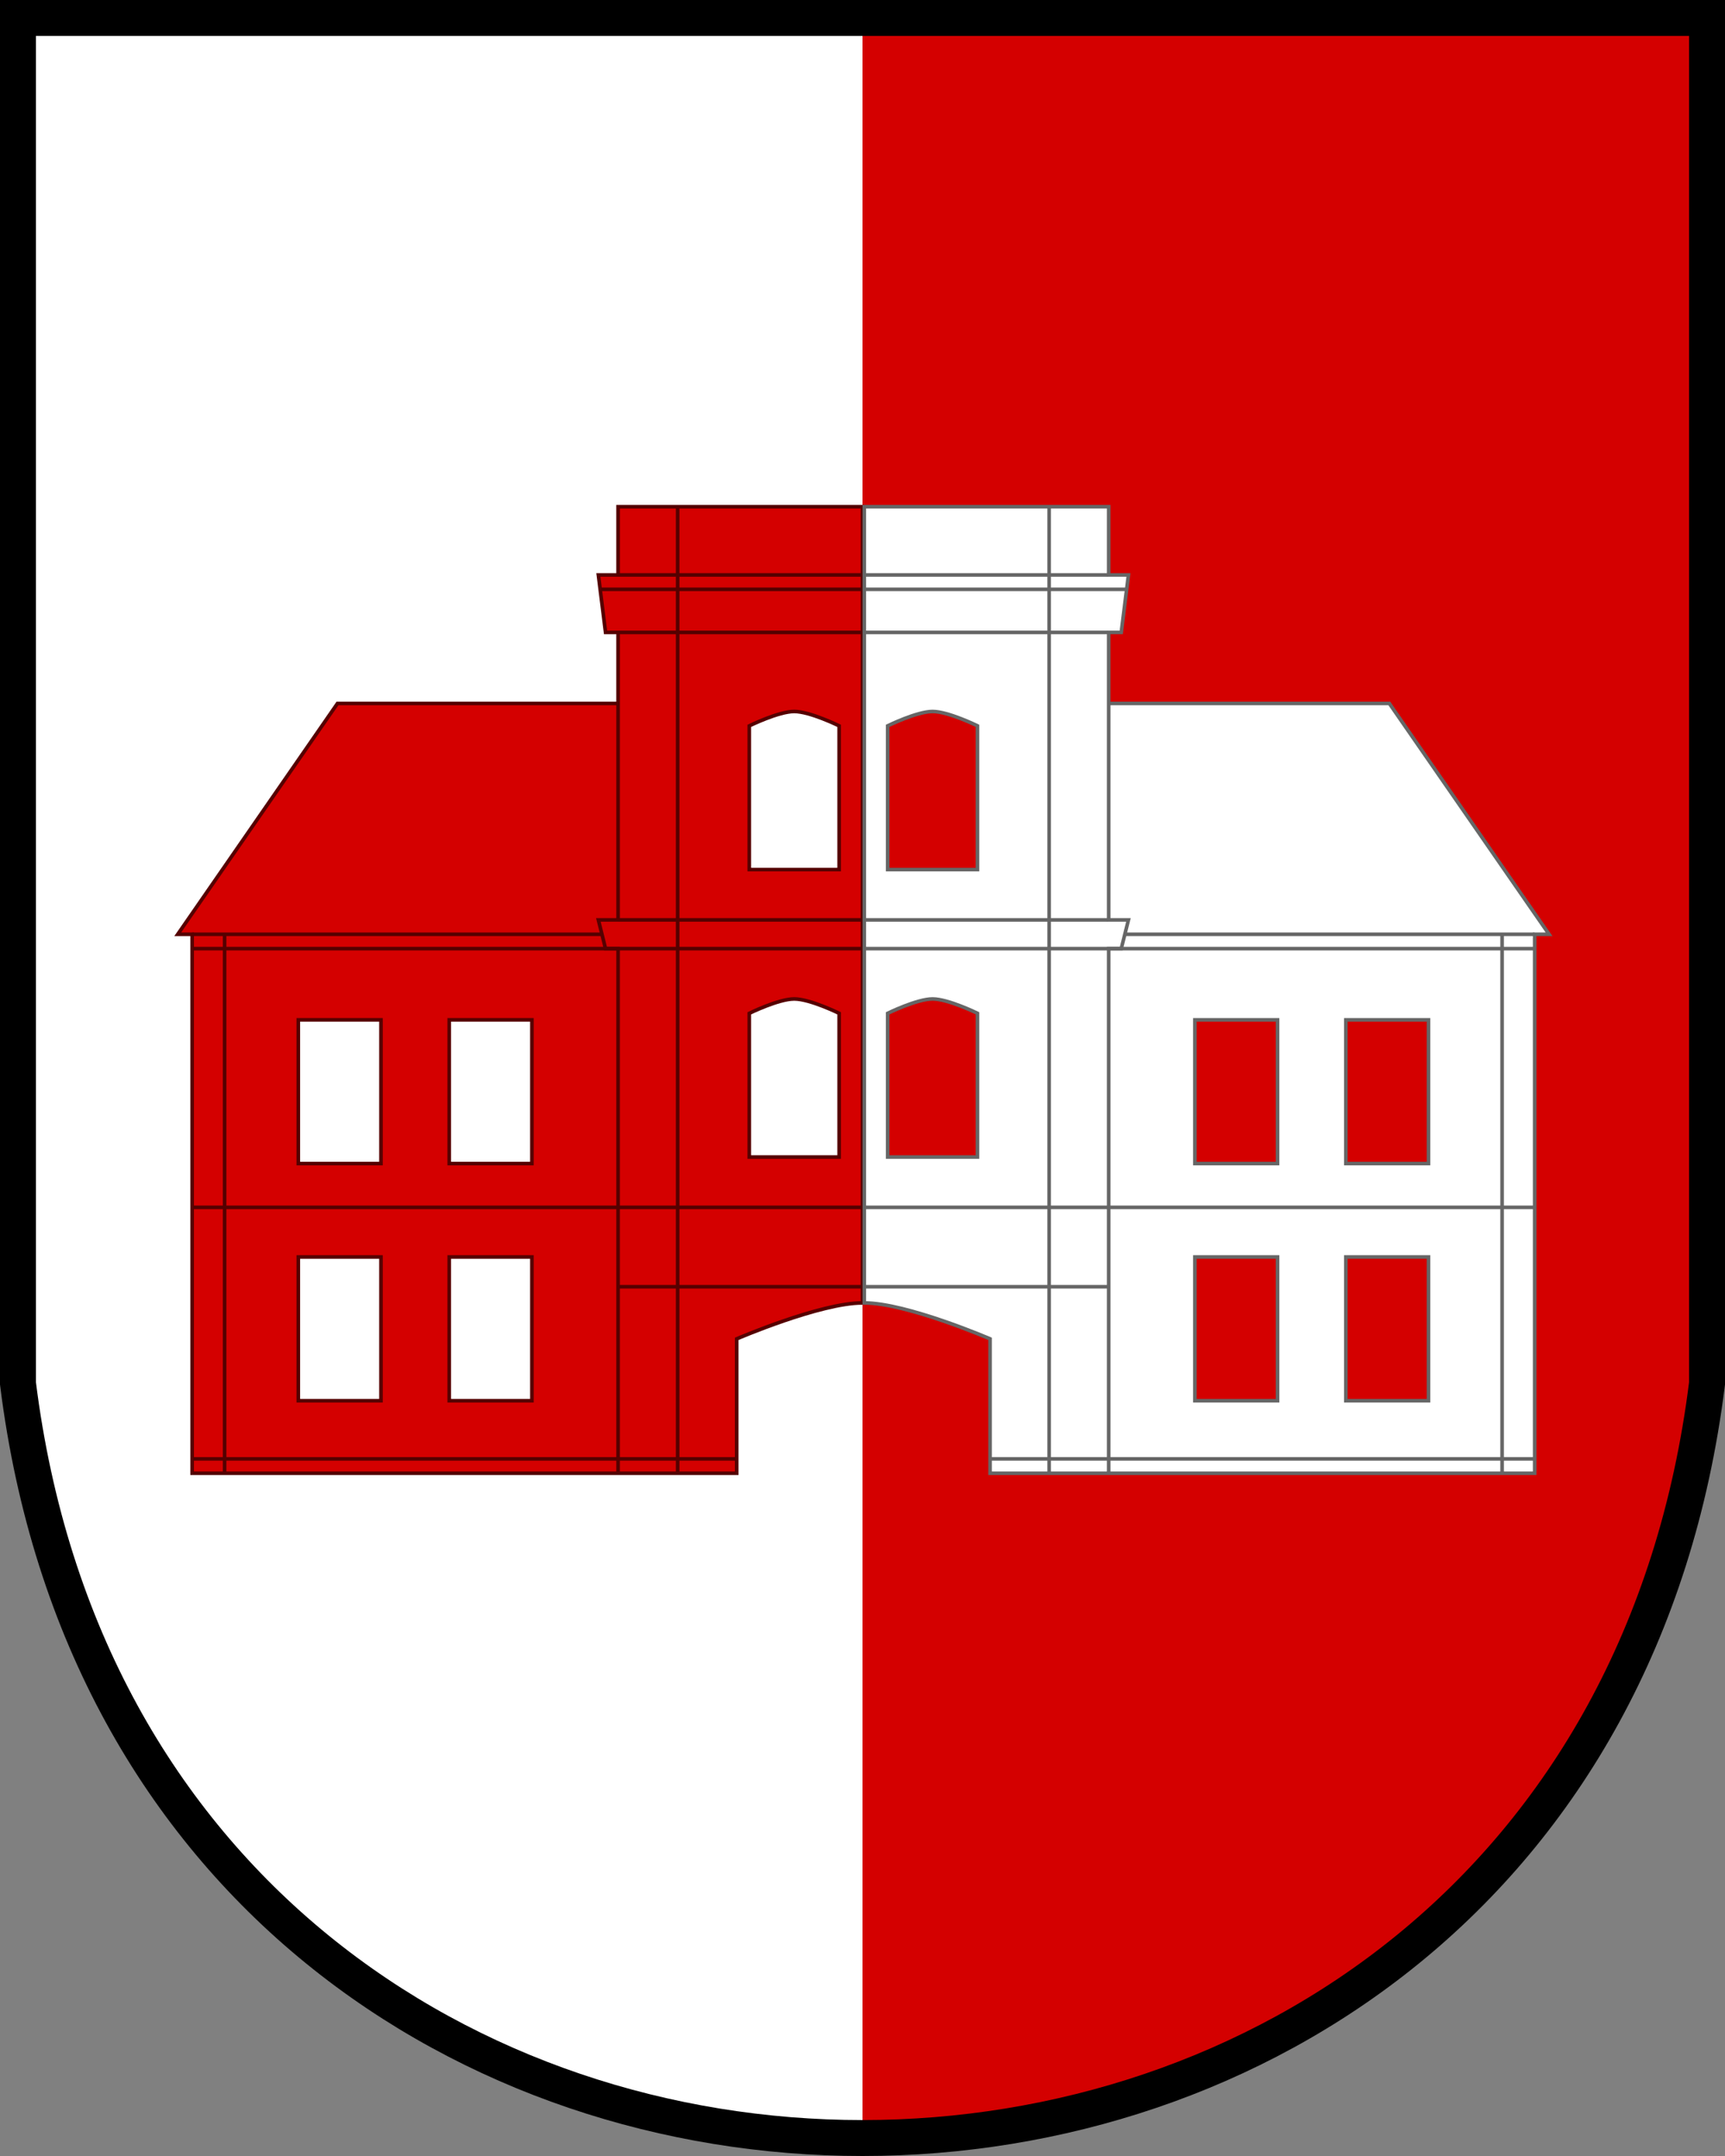
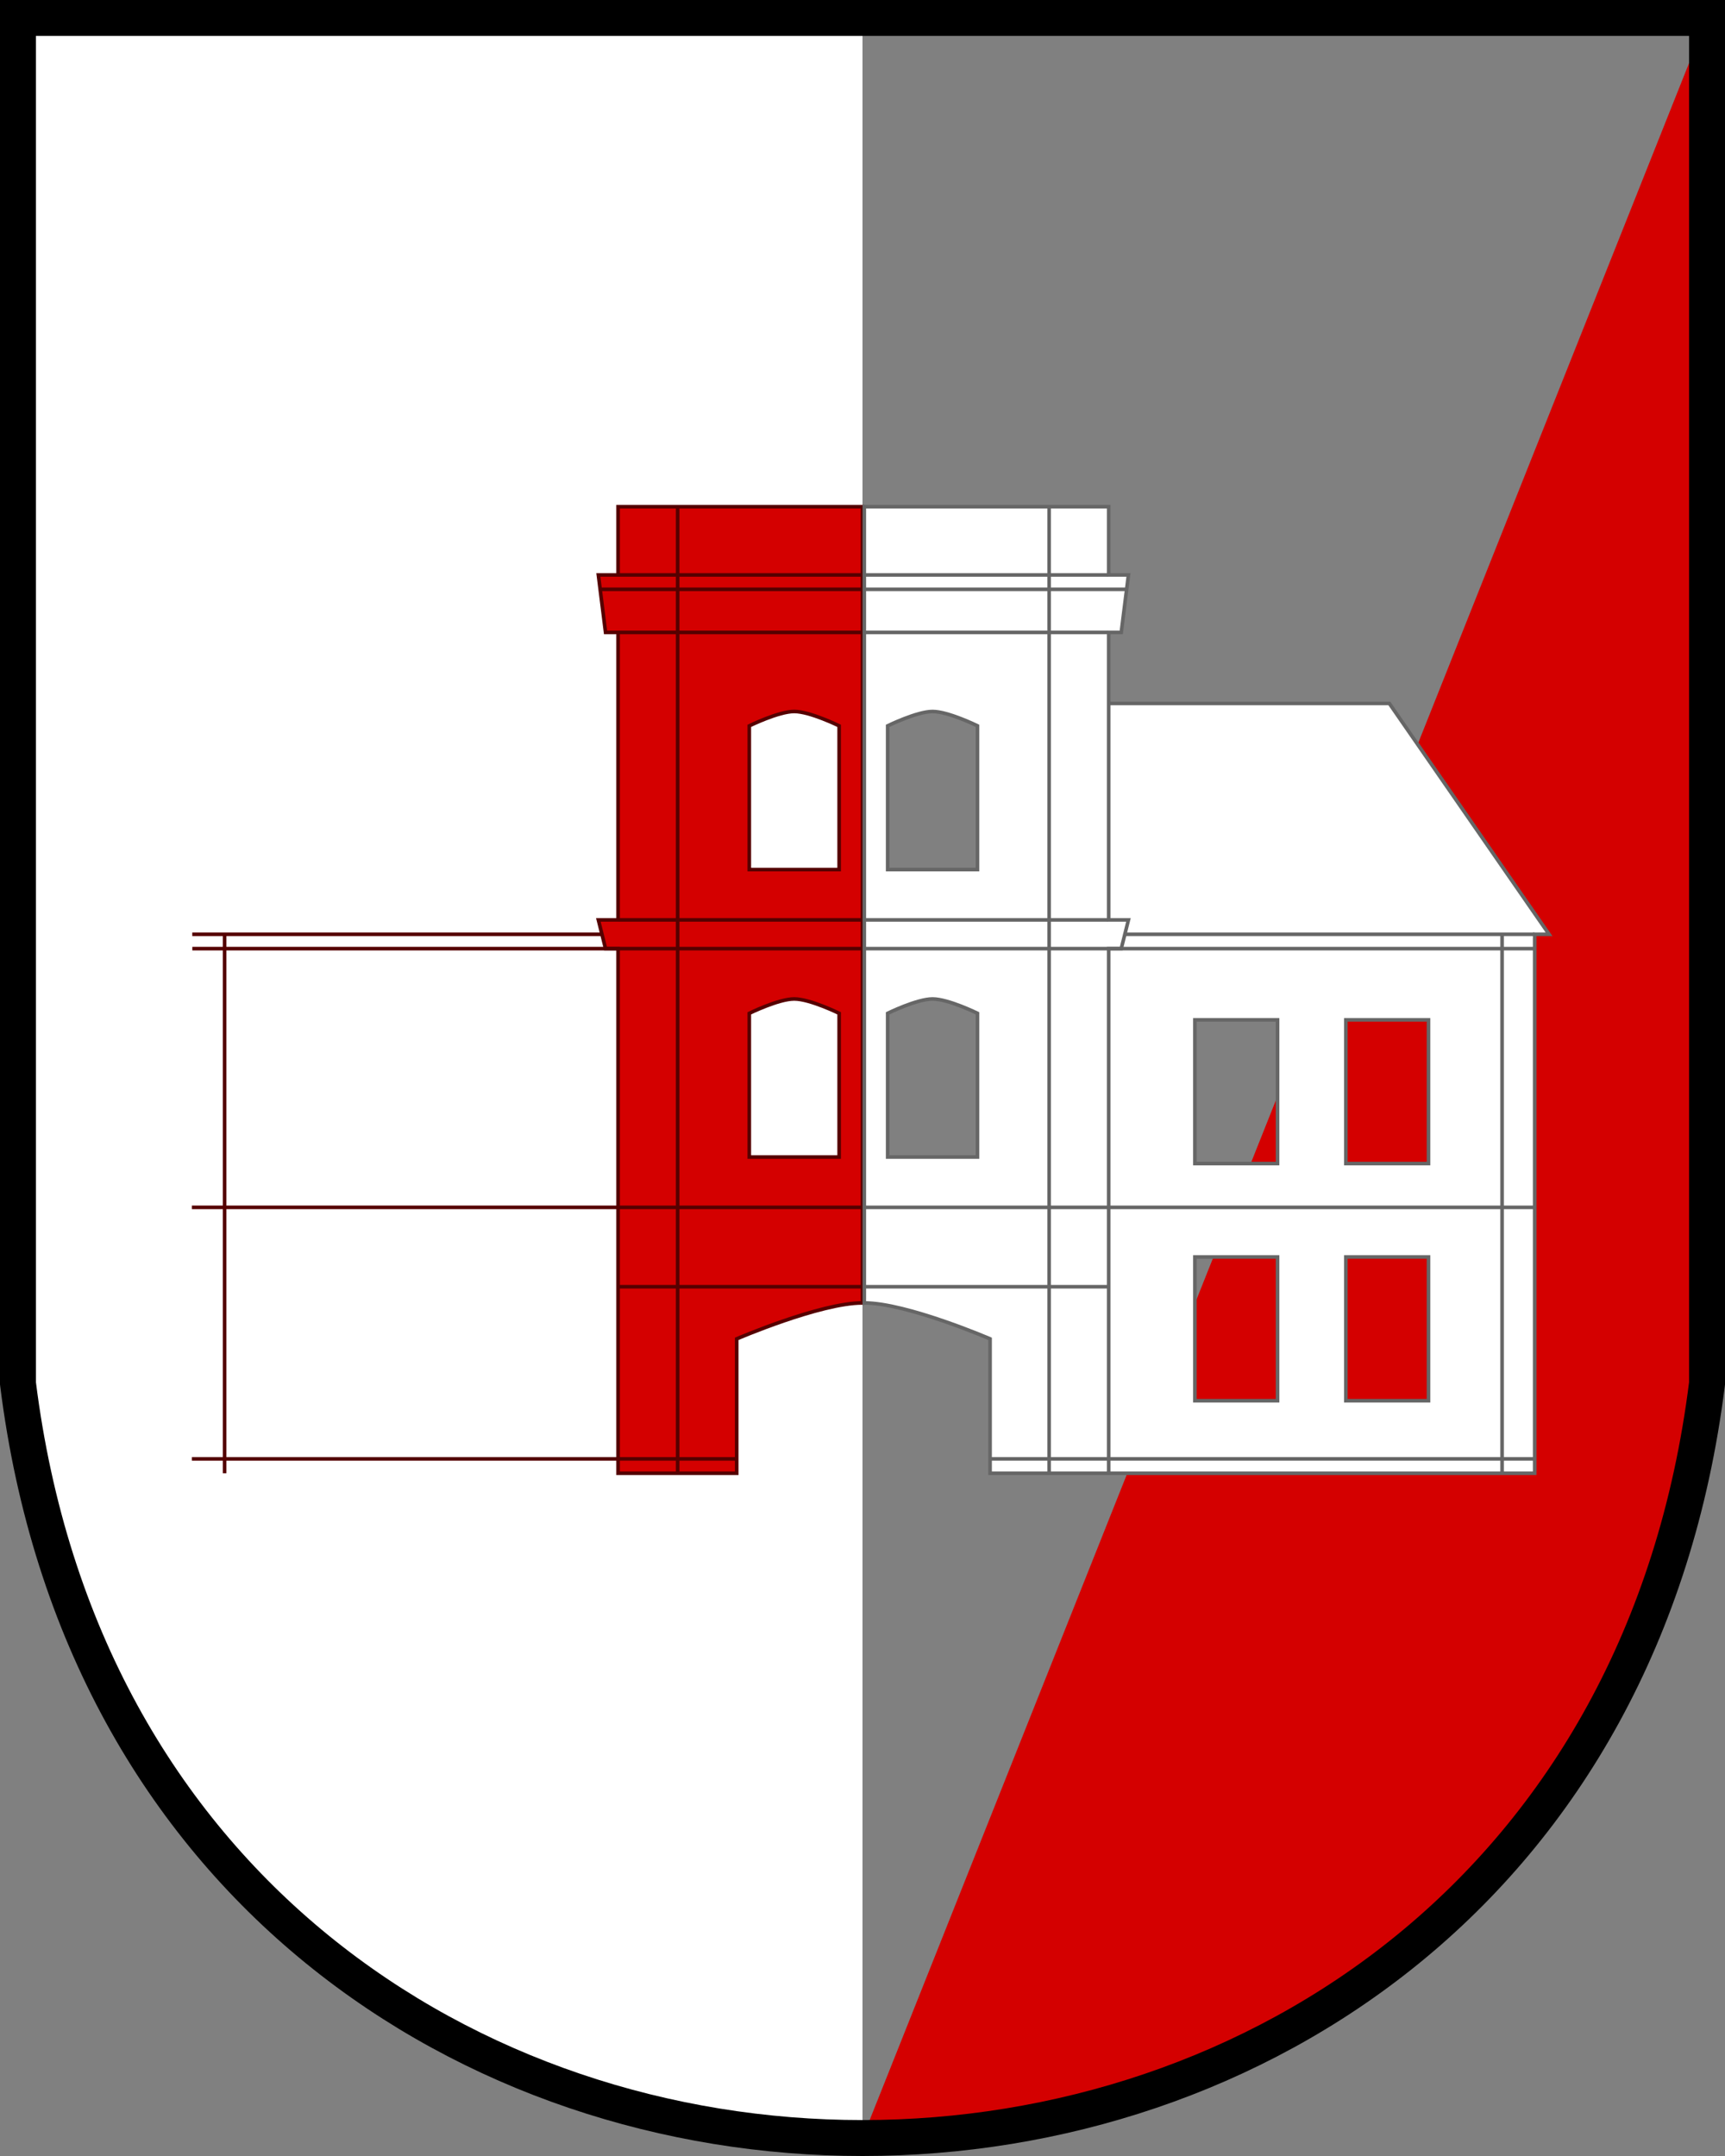
<svg xmlns="http://www.w3.org/2000/svg" height="600" width="480" version="1.1">
  <rect width="100%" height="100%" fill="#808080" stroke="none" />
-   <path fill="#d40000" d="m240 595c108.75 0 217.5-70 235-210v-380h-235z" />
+   <path fill="#d40000" d="m240 595c108.75 0 217.5-70 235-210v-380z" />
  <path d="m240 595c-108.75 0-217.5-70-235-210v-380h235z" fill="#fff" />
  <path stroke="#000" stroke-width="10" d="m5 5v380c35 280 435 280 470 0v-380z" fill="none" />
  <g stroke="#500">
-     <path d="m93.908 195.76-44.447 64.24h4v150h125.41v-214.24zm-10.902 88.051h23v40h-23zm42 0h23v40h-23zm-42 66h23v40h-23zm42 0h23v40h-23z" fill="#d40000" />
    <path d="m171.99 141v2.152 16.848h-5.492l2 16h3.492v80h-5.492l2 8h3.492v146h33.008v-37.406s23.206-10 35-10v-221.59zm49.01 57c4.375 0 12.5 4 12.5 4v40h-25v-40s8.125-4 12.5-4zm0 80c4.375 0 12.5 4 12.5 4v40h-25v-40s8.125-4 12.5-4z" fill="#d40000" />
    <path d="m53.4 406h151.6m-142.5 4v-150m-9.1 76h118.5m-118.4-76h114m4.682 76h67.865m-73.04-172h73.047m-67.865-4h67.865m-67.865 16h67.865m-186.54 88h186.55m-67.865-8h67.865m-67.865 102.09h67.865m-51.5 51.91v-269" fill="none" />
  </g>
  <g fill="#fff" stroke="#666" transform="matrix(-1,0,0,1,480.5,0)">
    <path d="m93.908 195.76-44.447 64.24h4v150h125.41v-214.24zm-10.902 88.051h23v40h-23zm42 0h23v40h-23zm-42 66h23v40h-23zm42 0h23v40h-23z" />
    <path d="m171.99 141v2.152 16.848h-5.492l2 16h3.492v80h-5.492l2 8h3.492v146h33.008v-37.406s23.206-10 35-10v-221.59zm49.01 57c4.375 0 12.5 4 12.5 4v40h-25v-40s8.125-4 12.5-4zm0 80c4.375 0 12.5 4 12.5 4v40h-25v-40s8.125-4 12.5-4z" />
    <path d="m53.4 406h151.6m-151.6-70h118.5m-118.4-76h114m4.682 76h67.865m-73.04-172h73.047m-67.865-4h67.865m-67.865 16h67.865m-186.54 88h186.55m-67.865-8h67.865m-67.865 102.09h67.865m-51.5 51.91v-269m-126.04 269v-150" fill-rule="evenodd" />
  </g>
</svg>